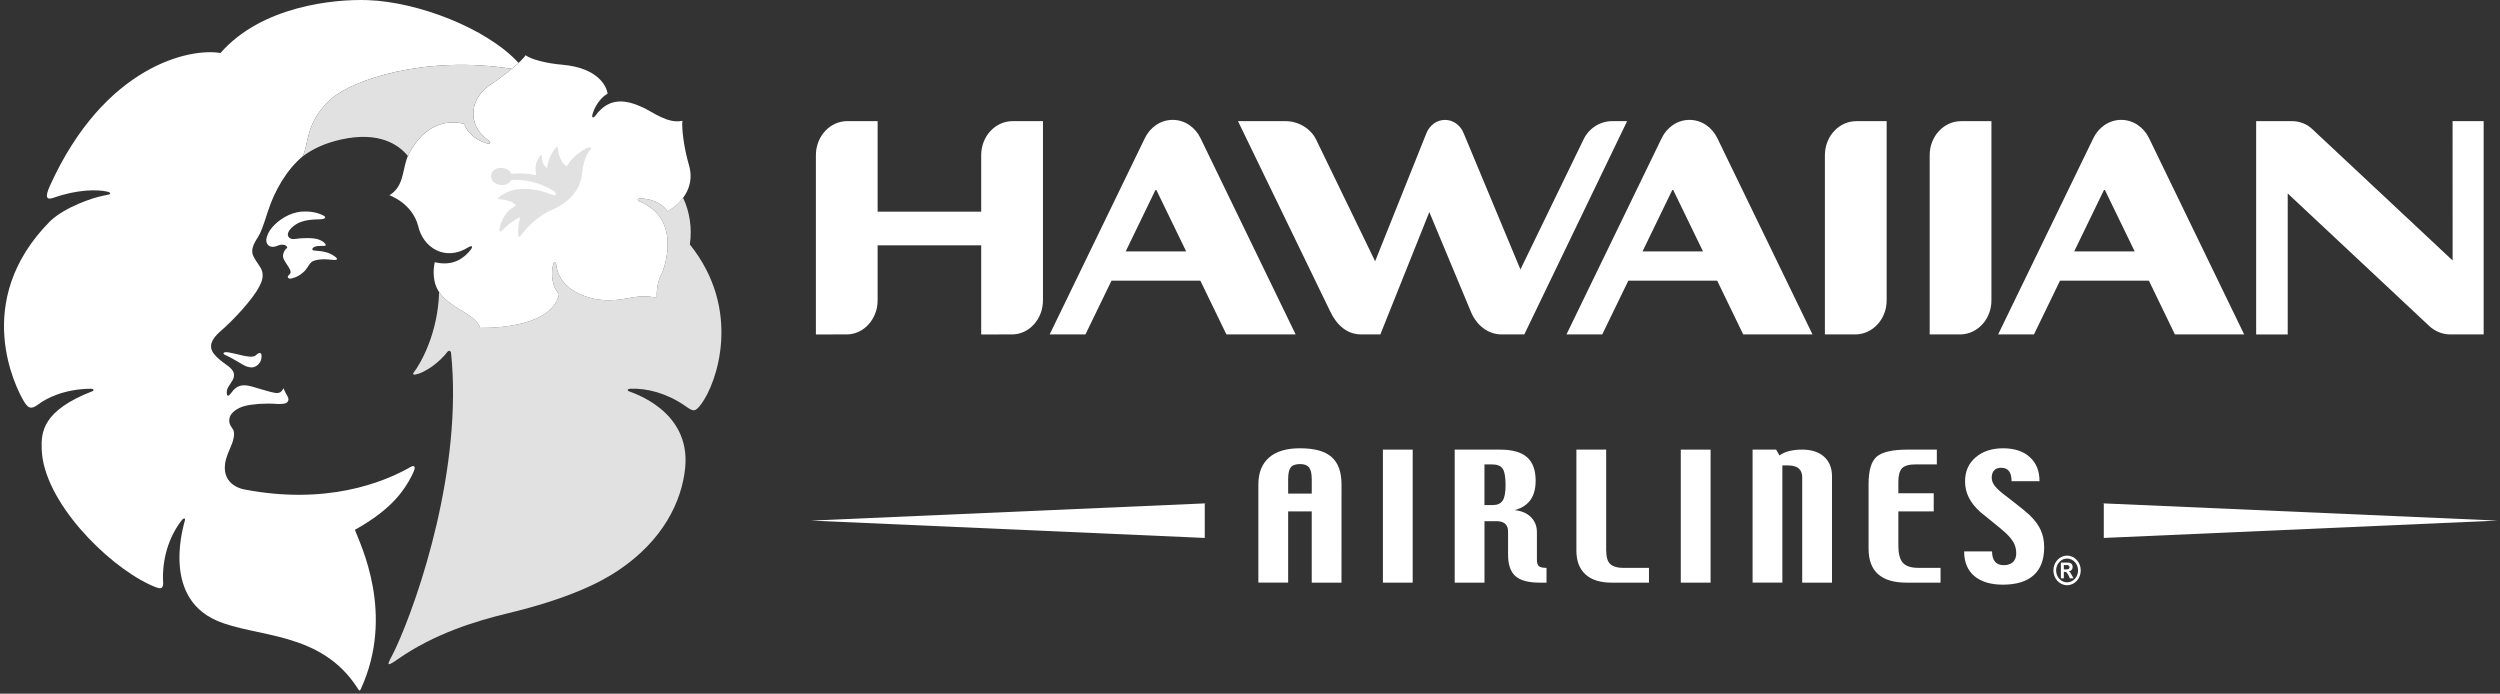
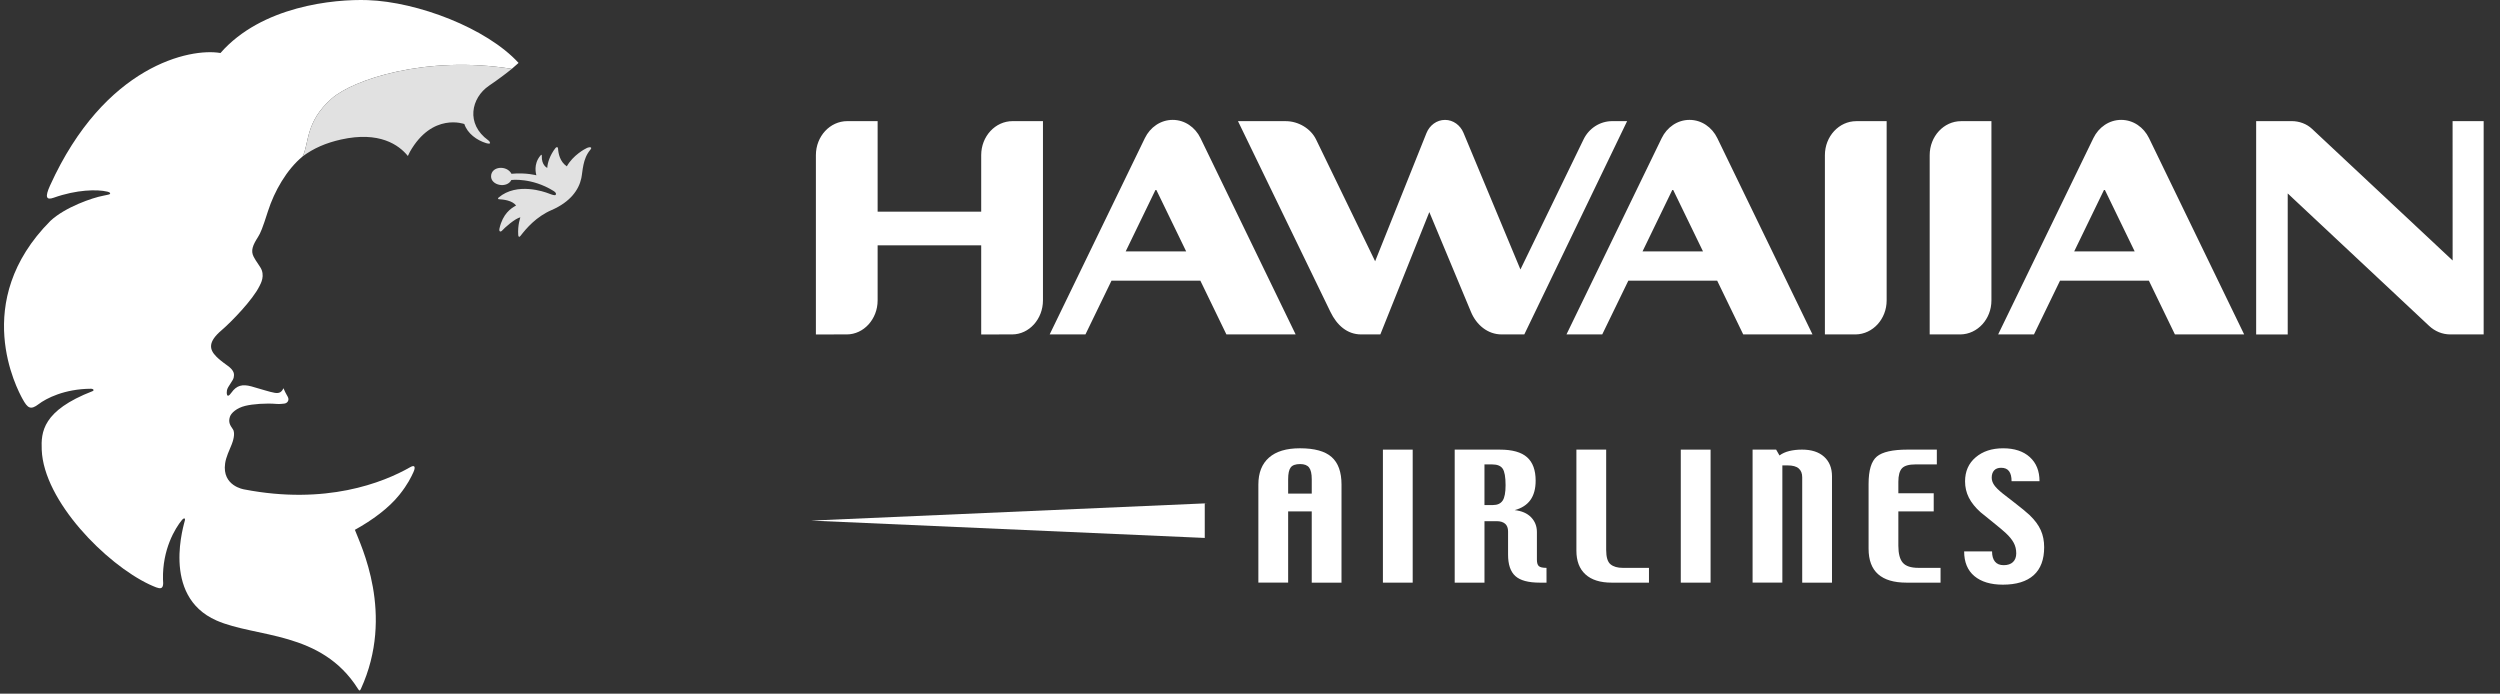
<svg xmlns="http://www.w3.org/2000/svg" width="173" height="48" viewBox="0 0 173 48">
  <rect x="0" y="0" width="173" height="48" fill="#333333" stroke="none" />
  <g fill="none" fill-rule="evenodd">
    <path fill="#FFFFFF" d="M171.869 23.142L171.869 8.381 169.719 8.381 169.722 18.026 159.989 8.915C159.621 8.57 159.111 8.381 158.58 8.381L156.126 8.381 156.126 23.144 158.31 23.144 158.31 13.387 168.097 22.553C168.496 22.925 169.005 23.142 169.565 23.142L171.869 23.142 171.869 23.142 171.869 23.142zM130.556 20.79L130.556 8.384 128.456 8.384 128.457 8.384C127.257 8.384 126.283 9.438 126.283 10.738L126.283 23.142 128.419 23.142C129.601 23.121 130.556 22.077 130.556 20.79L130.556 20.79 130.556 20.79zM137.807 20.79L137.807 8.384 135.709 8.384C134.507 8.384 133.534 9.438 133.534 10.738L133.534 23.142 135.67 23.142C136.852 23.121 137.807 22.077 137.807 20.79L137.807 20.79 137.807 20.79zM70.073 8.381L70.073 8.382C68.871 8.382 67.899 9.435 67.899 10.736L67.899 14.648 60.732 14.648 60.732 8.381 58.633 8.381 58.633 8.382C57.432 8.382 56.46 9.435 56.46 10.736L56.46 23.144 58.594 23.142C59.776 23.142 60.732 22.075 60.732 20.789L60.732 16.977 67.899 16.977 67.899 23.144 70.034 23.142C71.222 23.142 72.171 22.076 72.173 20.789L72.173 8.381 70.073 8.381 70.073 8.381 70.073 8.381zM84.867 23.142L89.659 23.142 83.073 9.556C82.71 8.808 81.986 8.296 81.151 8.296 80.313 8.296 79.59 8.808 79.226 9.556L72.637 23.142 75.113 23.142 76.915 19.423 83.065 19.423 84.867 23.142 84.867 23.142 84.867 23.142zM77.897 17.398L79.989 13.081 82.083 17.398 77.897 17.398 77.897 17.398 77.897 17.398zM120.631 23.142L125.425 23.142 118.837 9.556C118.474 8.808 117.749 8.296 116.913 8.296 116.078 8.296 115.354 8.808 114.99 9.556L108.4 23.142 110.875 23.142 112.68 19.423 118.829 19.423 120.631 23.142 120.631 23.142 120.631 23.142zM113.662 17.398L115.754 13.081 117.848 17.398 113.662 17.398 113.662 17.398 113.662 17.398zM150.504 23.142L155.296 23.142 148.711 9.556C148.347 8.808 147.623 8.296 146.786 8.296 145.951 8.296 145.227 8.808 144.863 9.556L138.272 23.142 140.75 23.142 142.553 19.423 148.703 19.423 150.504 23.142 150.504 23.142 150.504 23.142zM143.534 17.398L145.627 13.081 147.72 17.398 143.534 17.398 143.534 17.398 143.534 17.398zM101.273 9.191C101.054 8.665 100.563 8.297 99.996 8.297 99.42 8.297 98.926 8.674 98.71 9.212L95.159 18.079 91.073 9.653C90.7 8.885 89.832 8.384 88.976 8.384L85.668 8.382 92.066 21.583C92.513 22.507 93.227 23.142 94.191 23.142L95.52 23.142 98.909 14.677 101.791 21.584C102.165 22.486 102.951 23.142 103.914 23.142L105.482 23.142 112.597 8.382 111.569 8.382C110.713 8.382 109.95 8.884 109.58 9.65L105.214 18.648 101.273 9.191 101.273 9.191 101.273 9.191zM89.14 34.159L89.14 33.162C89.14 32.775 89.198 32.504 89.316 32.348 89.433 32.192 89.65 32.113 89.969 32.113 90.258 32.113 90.464 32.193 90.587 32.35 90.711 32.51 90.773 32.781 90.773 33.161L90.773 34.158 89.14 34.158 89.14 34.159 89.14 34.159zM92.833 33.535C92.833 32.665 92.605 32.03 92.148 31.626 91.692 31.222 90.962 31.021 89.956 31.021 89.019 31.021 88.305 31.235 87.816 31.665 87.325 32.095 87.079 32.716 87.079 33.534L87.079 40.318 89.14 40.318 89.14 35.39 90.772 35.39 90.772 40.319 92.832 40.319 92.833 33.535 92.833 33.535 92.833 33.535z" />
    <polygon fill="#FFFFFF" points="95.697 40.319 97.758 40.319 97.758 31.114 95.697 31.114" />
    <path fill="#FFFFFF" d="M103.98 34.647C103.842 34.849 103.621 34.949 103.315 34.949L102.725 34.949 102.725 32.138 103.263 32.138C103.611 32.138 103.851 32.235 103.985 32.432 104.118 32.629 104.186 33.01 104.186 33.573 104.186 34.087 104.117 34.446 103.98 34.647L103.98 34.647 103.98 34.647zM107.018 39.296C106.751 39.296 106.574 39.255 106.487 39.175 106.398 39.094 106.354 38.946 106.354 38.732L106.354 36.818C106.354 36.411 106.218 36.07 105.949 35.793 105.68 35.518 105.302 35.353 104.816 35.301 105.3 35.17 105.662 34.937 105.904 34.601 106.145 34.263 106.267 33.819 106.267 33.266 106.267 32.535 106.07 31.995 105.675 31.643 105.28 31.29 104.653 31.114 103.795 31.114L100.665 31.114 100.665 40.319 102.726 40.319 102.726 36.065 103.572 36.065C103.821 36.065 104.014 36.124 104.153 36.242 104.289 36.361 104.358 36.537 104.358 36.773L104.358 38.38C104.358 39.066 104.525 39.559 104.862 39.863 105.198 40.168 105.76 40.319 106.553 40.319L107.019 40.319 107.018 39.296 107.018 39.296 107.018 39.296zM114.109 40.319L111.525 40.319C110.734 40.319 110.13 40.129 109.712 39.746 109.293 39.364 109.087 38.818 109.087 38.106L109.087 31.114 111.147 31.114 111.147 38.051C111.147 38.554 111.247 38.887 111.45 39.051 111.65 39.214 111.932 39.296 112.295 39.296L114.109 39.296 114.109 40.319 114.109 40.319 114.109 40.319z" />
    <polygon fill="#FFFFFF" points="116.31 40.319 118.372 40.319 118.372 31.114 116.31 31.114" />
    <path fill="#FFFFFF" d="M126.774 40.319L124.713 40.319 124.713 33.032C124.713 32.76 124.632 32.555 124.471 32.417 124.309 32.276 124.054 32.206 123.709 32.206L123.339 32.206 123.339 40.318 121.279 40.318 121.279 31.113 122.909 31.113 123.14 31.518C123.325 31.379 123.553 31.276 123.821 31.21 124.089 31.146 124.383 31.113 124.701 31.113 125.353 31.113 125.86 31.276 126.225 31.604 126.591 31.933 126.774 32.383 126.774 32.959L126.774 40.319 126.774 40.319 126.774 40.319zM134.286 40.319L131.93 40.319C131.061 40.319 130.408 40.126 129.968 39.737 129.526 39.348 129.306 38.758 129.306 37.969L129.306 33.485C129.306 32.542 129.497 31.911 129.879 31.592 130.259 31.273 130.97 31.113 132.003 31.113L134.029 31.113 134.029 32.137 132.549 32.137C132.097 32.137 131.787 32.226 131.619 32.404 131.451 32.584 131.366 32.897 131.366 33.341L131.366 34.135 133.813 34.135 133.813 35.39 131.366 35.39 131.366 37.763C131.366 38.314 131.47 38.707 131.676 38.942 131.882 39.178 132.24 39.295 132.748 39.295L134.286 39.295 134.286 40.319 134.286 40.319 134.286 40.319zM141.456 37.869C141.456 38.722 141.214 39.369 140.729 39.805 140.243 40.241 139.533 40.459 138.599 40.459 137.758 40.459 137.1 40.261 136.627 39.866 136.154 39.469 135.919 38.9 135.919 38.158L137.85 38.158C137.85 38.464 137.917 38.699 138.052 38.864 138.186 39.028 138.388 39.11 138.657 39.11 138.929 39.11 139.144 39.039 139.296 38.896 139.447 38.752 139.524 38.55 139.524 38.293 139.524 38.019 139.465 37.773 139.345 37.555 139.227 37.337 139.045 37.115 138.799 36.887 138.669 36.761 138.368 36.508 137.894 36.126 137.423 35.745 137.143 35.519 137.058 35.45 136.691 35.122 136.421 34.784 136.244 34.436 136.068 34.086 135.982 33.713 135.982 33.31 135.982 32.619 136.227 32.062 136.716 31.647 137.205 31.23 137.838 31.022 138.615 31.022 139.396 31.022 140.012 31.224 140.46 31.629 140.909 32.033 141.134 32.591 141.134 33.3L139.201 33.3C139.201 32.996 139.144 32.765 139.027 32.608 138.91 32.448 138.727 32.37 138.479 32.37 138.266 32.37 138.103 32.432 137.993 32.553 137.883 32.675 137.827 32.842 137.827 33.056 137.827 33.226 137.88 33.392 137.988 33.553 138.095 33.716 138.295 33.916 138.591 34.154 138.63 34.185 138.898 34.392 139.39 34.773 139.882 35.153 140.234 35.444 140.444 35.64 140.808 35.989 141.067 36.339 141.222 36.689 141.379 37.039 141.456 37.433 141.456 37.869L141.456 37.869 141.456 37.869z" />
    <polygon fill="#FFFFFF" points="83.597 34.825 56.121 36.025 83.369 37.225 83.369 34.825" />
-     <polygon fill="#FFFFFF" points="145.351 34.825 172.827 36.025 145.582 37.225 145.582 34.825" />
-     <path fill="#FFFFFF" d="M143.041,38.652 C143.462,38.652 143.802,39.02 143.802,39.473 C143.802,39.927 143.462,40.297 143.041,40.297 C142.622,40.297 142.283,39.927 142.283,39.473 C142.283,39.02 142.623,38.652 143.041,38.652 L143.041,38.652 L143.041,38.652 Z M143.487,40.02 L143.371,39.802 C143.269,39.61 143.242,39.579 143.156,39.547 L143.156,39.541 C143.324,39.521 143.427,39.402 143.427,39.238 C143.427,39.065 143.324,38.933 143.111,38.933 L142.614,38.933 L142.614,40.02 L142.818,40.02 L142.818,39.574 L142.854,39.574 C142.942,39.574 142.978,39.584 143.02,39.629 C143.06,39.673 143.12,39.766 143.156,39.842 L143.236,40.021 L143.487,40.02 L143.487,40.02 L143.487,40.02 Z M142.818,39.402 L142.818,39.102 L143.004,39.102 C143.141,39.102 143.212,39.155 143.212,39.251 C143.212,39.326 143.165,39.402 143.026,39.402 L142.818,39.402 L142.818,39.402 L142.818,39.402 Z M143.041,38.449 C142.518,38.449 142.096,38.906 142.096,39.473 C142.096,40.039 142.518,40.497 143.041,40.497 C143.565,40.497 143.988,40.039 143.988,39.473 C143.988,38.906 143.565,38.449 143.041,38.449 L143.041,38.449 L143.041,38.449 Z" />
-     <path fill="#E1E1E1" d="M48.535,27.947 C49.601,26.51 51.387,21.467 47.738,16.918 C47.908,15.791 47.718,14.627 47.27,13.688 C46.996,14.056 46.627,14.375 46.188,14.627 C45.817,14.048 45.064,13.76 44.394,13.735 C44.003,13.72 44.111,13.88 44.303,13.961 C47.077,15.122 46.099,18.355 45.74,19.042 C45.375,19.744 45.453,20.623 45.453,20.623 C44.59,20.37 43.809,20.585 43.113,20.694 C41.736,20.913 40.817,20.668 40.101,20.34 C39.532,20.08 38.635,19.486 38.498,18.354 C38.474,18.147 38.339,18.002 38.258,18.387 C38.119,19.043 38.217,19.842 38.687,20.345 C38.173,22.87 33.22,22.686 33.22,22.686 C32.93,21.728 31.158,21.356 30.387,20.206 C30.305,23.032 29.152,25.099 28.61,25.806 C28.56,25.868 28.589,25.941 28.703,25.924 C29.461,25.806 30.476,24.993 30.938,24.375 C31.064,24.212 31.197,24.268 31.214,24.434 C32.026,32.337 29.008,41.334 27.383,44.856 C26.945,45.805 26.474,46.356 27.513,45.627 C30.04,43.853 32.934,42.973 35.1,42.45 C39.329,41.435 41.53,40.314 42.785,39.472 C45.889,37.393 47.177,34.701 47.413,32.386 C47.822,28.345 43.638,27.147 43.505,27.069 C43.372,26.992 43.45,26.909 43.615,26.901 C44.772,26.848 46.162,27.22 47.396,28.078 C47.972,28.48 48.088,28.553 48.535,27.947 Z" />
    <path fill="#FFFFFF" d="M6.291,26.901 C6.458,26.9 6.546,27.013 6.401,27.069 C2.932,28.416 2.838,29.902 2.887,31.126 C3.026,34.67 7.328,39.023 10.333,40.442 C11.076,40.779 11.359,40.912 11.279,40.091 C11.232,38.022 12.116,36.555 12.599,35.974 C12.705,35.845 12.818,35.831 12.8,35.985 C12.782,36.137 11.089,41.225 14.975,42.936 C17.713,44.144 22.23,43.638 24.771,47.667 C24.864,47.822 24.907,47.809 24.97,47.68 C27.344,42.498 24.951,37.709 24.558,36.664 C25.761,35.999 26.896,35.167 27.637,34.242 C28.223,33.51 28.452,33.008 28.598,32.698 C28.77,32.331 28.714,32.145 28.404,32.32 C26.489,33.416 22.537,34.959 16.897,33.867 C16.897,33.867 15.351,33.639 15.579,32.066 C15.641,31.627 15.863,31.174 16.04,30.737 C16.103,30.581 16.311,29.986 16.113,29.701 C15.915,29.416 15.79,29.215 15.909,28.844 C15.993,28.581 16.372,28.232 16.974,28.085 C17.501,27.957 18.398,27.889 19.142,27.952 C19.344,27.968 19.552,27.943 19.671,27.929 C19.874,27.906 20.009,27.727 19.943,27.529 C19.894,27.384 19.782,27.275 19.616,26.865 C19.493,27.121 19.351,27.236 19.02,27.185 C18.684,27.134 18.009,26.907 17.391,26.737 C16.772,26.57 16.375,26.666 16.019,27.166 C15.665,27.667 15.673,27.164 15.707,26.999 C15.759,26.739 16.134,26.352 16.175,26.112 C16.208,25.926 16.253,25.663 15.738,25.297 C15.372,25.039 15.122,24.831 14.967,24.672 C14.472,24.173 14.387,23.658 15.333,22.853 C16.01,22.276 17.504,20.734 17.958,19.792 C18.029,19.645 18.391,19.055 17.993,18.465 C17.688,18.011 17.635,17.924 17.554,17.769 C17.334,17.345 17.492,16.968 17.852,16.404 C18.029,16.129 18.166,15.796 18.542,14.618 C18.992,13.213 19.841,11.735 20.939,10.826 C21.402,9.93 21.104,8.441 22.958,6.815 C24.425,5.526 29.447,3.809 35.416,4.765 C35.607,4.607 35.759,4.471 35.885,4.354 C33.669,1.936 28.885,0.127 25.446,0.008 C23.104,-0.073 18.099,0.42 15.256,3.669 C13.172,3.303 7.233,4.519 3.461,12.844 C3.098,13.644 3.201,13.866 3.714,13.683 C5.306,13.116 6.727,13.094 7.425,13.261 C7.734,13.335 7.604,13.446 7.547,13.456 C7.487,13.466 7.375,13.502 7.138,13.545 C6.396,13.682 4.507,14.335 3.492,15.282 C-2.075,20.873 1.202,26.949 1.555,27.599 C1.915,28.257 2.119,28.39 2.677,27.964 C3.189,27.574 4.454,26.911 6.291,26.901 L6.291,26.901 L6.291,26.901 Z" />
-     <path fill="#FFFFFF" d="M18.03 24.999C17.864 25.29 17.532 25.669 16.768 25.213 16.116 24.82 15.947 24.733 15.583 24.563 15.506 24.528 15.447 24.493 15.471 24.428 15.493 24.375 15.627 24.35 15.831 24.387 16.24 24.461 16.861 24.629 16.995 24.644 17.131 24.66 17.537 24.747 17.704 24.584 17.853 24.44 17.992 24.366 18.068 24.481 18.143 24.595 18.075 24.919 18.03 24.999L18.03 24.999 18.03 24.999zM47.222 8.36C47.164 8.841 47.312 10.188 47.681 11.444 48.068 12.769 47.381 13.941 46.188 14.628 45.817 14.049 45.064 13.76 44.394 13.735 44.003 13.721 44.111 13.881 44.303 13.962 47.077 15.123 46.099 18.356 45.74 19.042 45.375 19.744 45.453 20.624 45.453 20.624 44.59 20.371 43.809 20.585 43.113 20.695 41.736 20.914 40.817 20.668 40.101 20.341 39.532 20.08 38.635 19.487 38.498 18.355 38.474 18.148 38.339 18.003 38.258 18.387 38.119 19.044 38.217 19.842 38.687 20.345 38.173 22.87 33.22 22.687 33.22 22.687 32.89 21.596 30.64 21.266 30.129 19.682 29.888 18.929 30.086 18.145 30.086 18.145 31.381 18.457 32.13 17.832 32.551 17.31 32.797 17.005 32.601 16.992 32.425 17.103 30.785 18.14 29.258 17.104 28.939 15.641 28.514 14.043 26.951 13.514 26.951 13.514 28.087 12.798 27.771 11.56 28.362 10.513 29.919 7.759 32.133 8.583 32.133 8.583 32.347 9.238 33 9.71 33.642 9.905 34.016 10.017 33.955 9.831 33.787 9.71 32.214 8.576 32.603 6.773 33.841 5.93 36.003 4.46 36.372 3.823 36.372 3.823 36.767 4.123 37.82 4.385 38.927 4.481 41.408 4.703 41.992 5.994 42.042 6.487 41.749 6.642 41.25 7.106 41.018 7.847 40.902 8.222 41.089 8.162 41.211 7.994 42.178 6.672 43.369 6.922 44.482 7.433 45.188 7.757 46.209 8.58 47.222 8.36L47.222 8.36 47.222 8.36z" />
    <path fill="#E1E1E1" d="M32.133 8.583C32.347 9.238 33.001 9.71 33.642 9.905 33.822 9.958 33.903 9.943 33.917 9.9 33.901 9.86 33.884 9.821 33.868 9.783 33.848 9.757 33.819 9.732 33.788 9.709 32.214 8.575 32.603 6.772 33.841 5.93 34.535 5.457 35.045 5.07 35.417 4.764 29.448 3.809 24.425 5.526 22.959 6.814 21.105 8.44 21.402 9.929 20.939 10.825 21.706 10.256 22.558 9.888 23.604 9.654 26.252 9.065 27.605 10.027 28.225 10.795 28.264 10.7 28.31 10.606 28.362 10.512 29.92 7.759 32.133 8.583 32.133 8.583L32.133 8.583 32.133 8.583zM35.862 16.273C35.878 16.398 35.931 16.434 36.024 16.316 36.424 15.801 37.1 14.999 38.171 14.536 39.452 13.98 40.054 13.149 40.228 12.328 40.332 11.835 40.313 10.998 40.85 10.365 41.023 10.165 40.798 10.16 40.632 10.231 40.476 10.3 39.649 10.746 39.224 11.511 38.744 11.191 38.639 10.624 38.617 10.285 38.618 10.183 38.526 10.13 38.422 10.266 38.069 10.722 37.886 11.258 37.871 11.618 37.871 11.618 37.462 11.45 37.493 10.778 37.499 10.665 37.436 10.721 37.404 10.758 36.884 11.366 37.099 12.038 37.116 12.131 37.116 12.131 36.396 11.931 35.394 12.026 35.073 11.417 33.994 11.493 33.982 12.197 33.97 12.833 35.079 13.057 35.387 12.455 35.387 12.455 36.79 12.276 38.294 13.207 38.449 13.302 38.512 13.392 38.453 13.481 38.408 13.547 38.207 13.481 37.957 13.383 37.676 13.272 35.766 12.596 34.506 13.668 34.443 13.722 34.451 13.786 34.524 13.786 34.813 13.801 35.464 13.867 35.71 14.225 35.351 14.415 34.794 14.795 34.565 15.805 34.506 16.066 34.663 16.063 34.764 15.938 34.888 15.79 35.666 15.089 36.01 15.044 36.011 15.044 35.813 15.561 35.862 16.273L35.862 16.273 35.862 16.273z" />
-     <path fill="#FFFFFF" d="M22.998,17.635 C22.505,17.343 21.844,17.361 21.715,17.335 C21.585,17.312 21.56,17.181 21.755,17.086 C22.021,16.958 22.52,17.065 22.538,16.981 C22.554,16.909 22.441,16.722 22.061,16.577 C21.682,16.432 20.844,16.465 20.416,16.536 C19.989,16.609 19.617,16.23 20.287,15.666 C20.956,15.101 21.908,15.214 22.272,15.166 C22.635,15.119 22.481,14.957 22.385,14.917 C22.288,14.876 21.789,14.586 20.916,14.642 C20.046,14.698 19.296,15.206 18.836,15.73 C18.588,16.014 18.476,16.301 18.431,16.544 C18.39,17.003 18.753,17.187 19.143,17.027 C19.341,16.946 19.465,16.921 19.619,16.937 C19.808,16.956 19.924,17.119 19.854,17.172 C19.76,17.241 19.65,17.352 19.596,17.599 C19.534,17.877 19.729,18.097 19.902,18.375 C19.988,18.516 20.065,18.619 20.093,18.725 C20.134,18.876 20.107,18.937 19.982,19.037 C19.841,19.147 19.924,19.342 20.206,19.263 C20.529,19.172 20.704,19.082 20.949,18.876 C21.294,18.586 21.287,18.399 21.531,18.158 C21.772,17.917 22.533,17.918 22.924,17.972 C23.384,18.037 23.49,17.925 22.998,17.635 L22.998,17.635 L22.998,17.635 Z" />
  </g>
</svg>